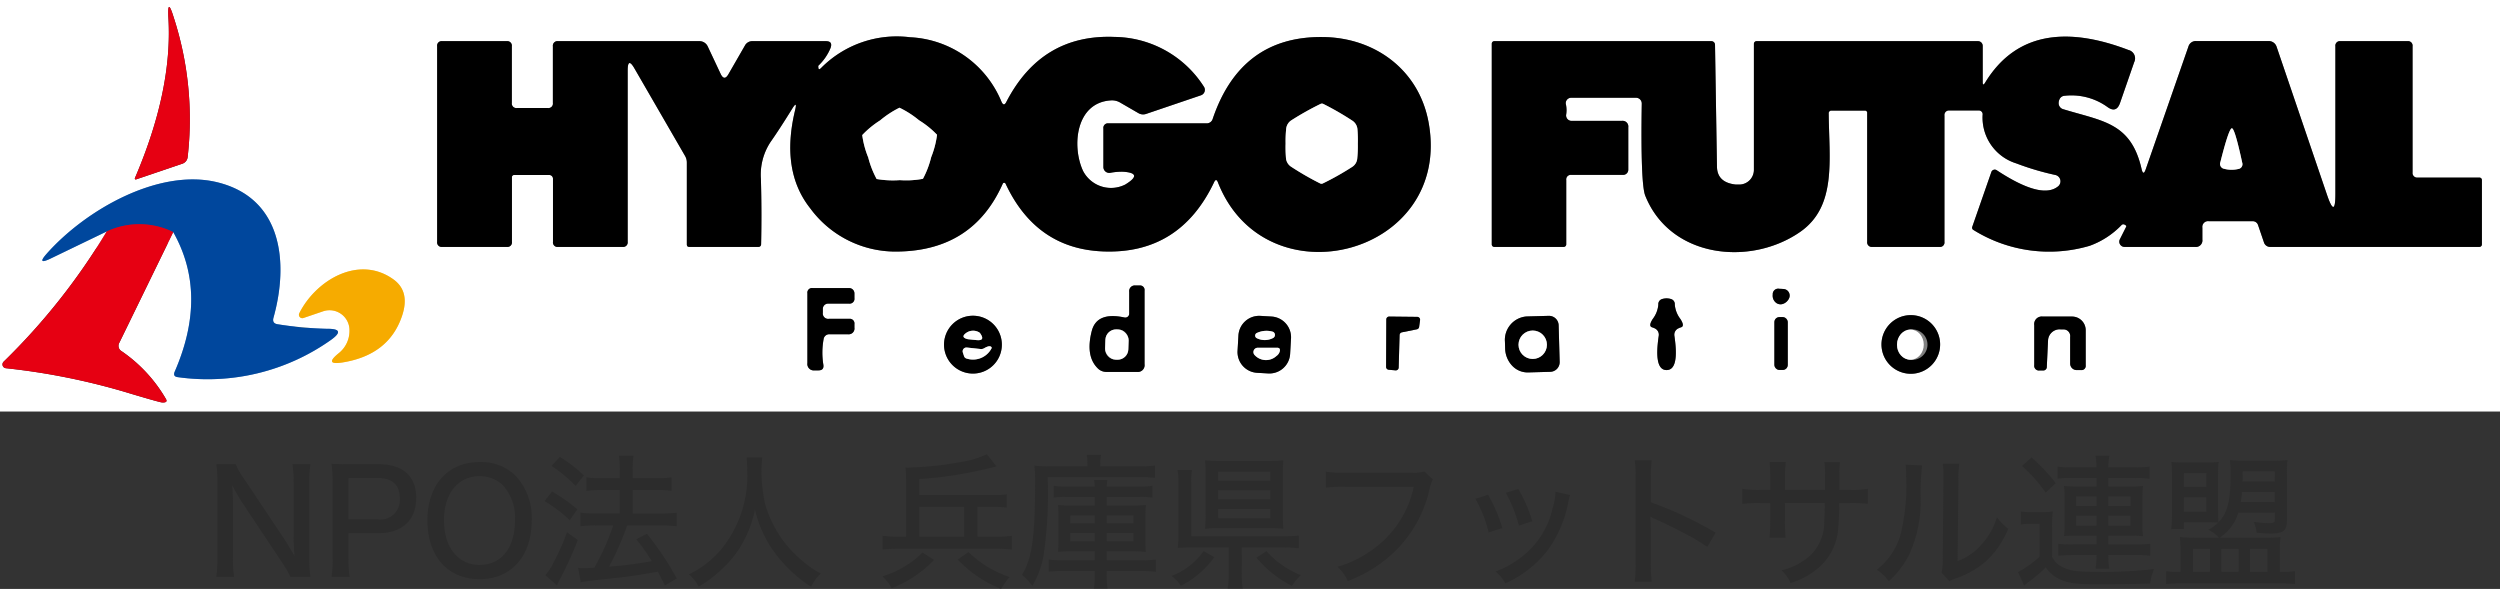
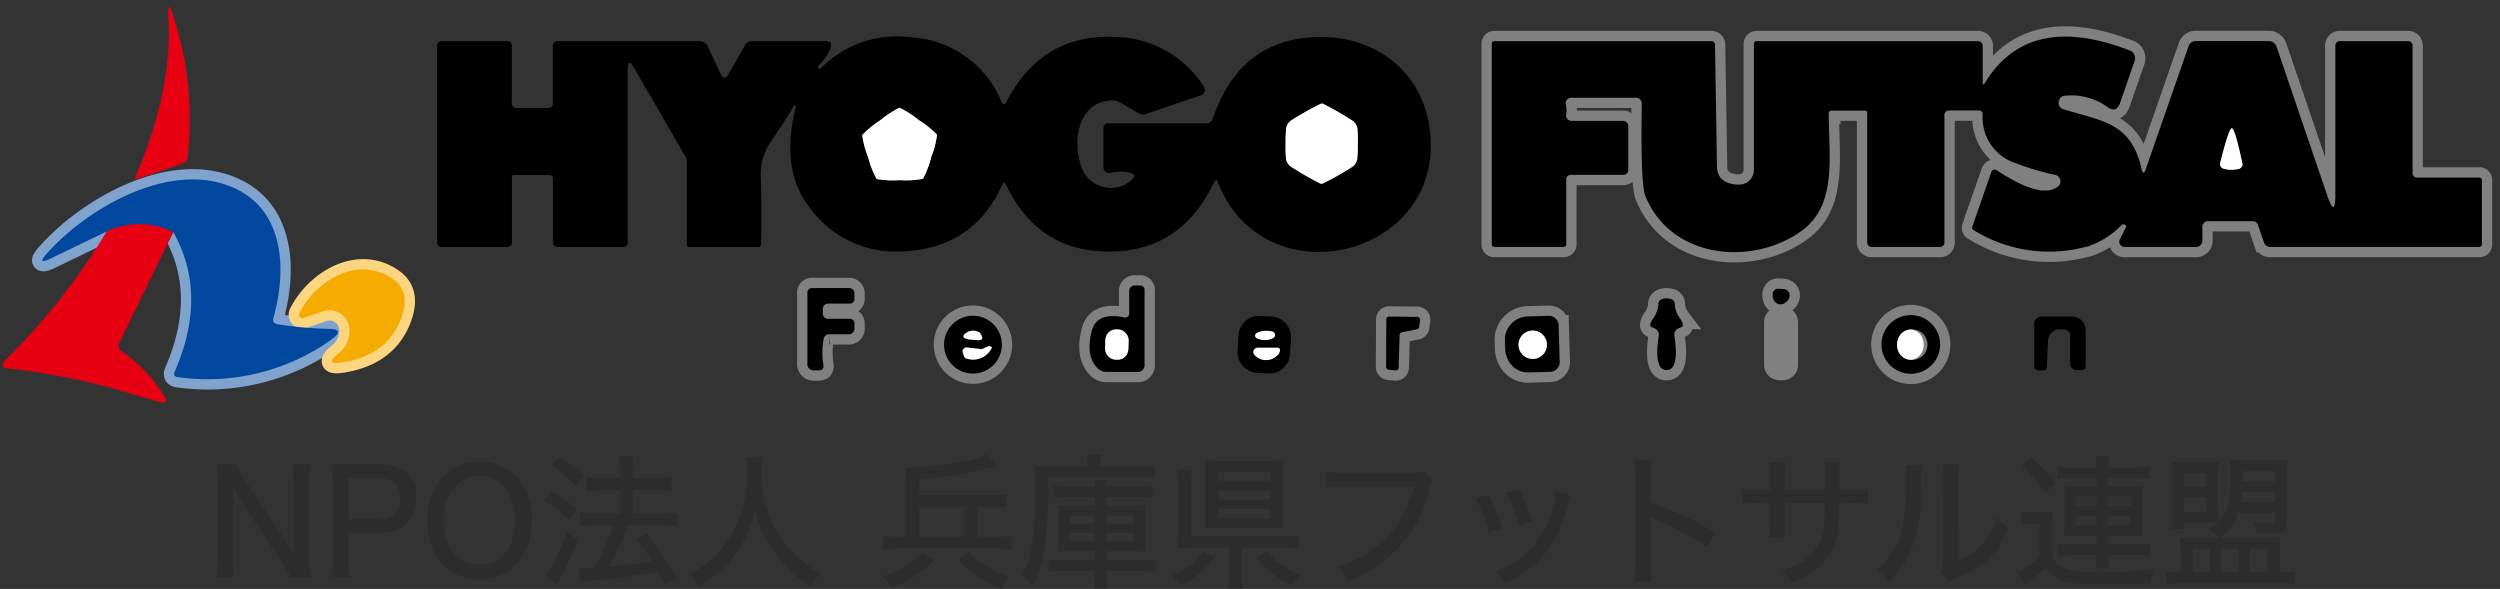
<svg xmlns="http://www.w3.org/2000/svg" width="243" height="57.246" viewBox="0 0 243 57.246">
  <rect x="0" y="0" width="243" height="57.246" fill="#333333" stroke="none" />
  <g id="グループ_35" data-name="グループ 35" transform="translate(713 205)">
    <path id="パス_566" data-name="パス 566" d="M3.71-9.478a7.322,7.322,0,0,1-.8-1.4H1.022A10.485,10.485,0,0,1,1.134-9.17v7.308A13.064,13.064,0,0,1,1.022.07H2.758a11.581,11.581,0,0,1-.112-1.932V-7.028c0-.5-.028-1.218-.084-1.82.308.6.658,1.19.868,1.526L7.406-1.344A12.213,12.213,0,0,1,8.232.07h1.946a9.713,9.713,0,0,1-.112-1.722v-7.42a10.668,10.668,0,0,1,.112-1.806H8.428A10.806,10.806,0,0,1,8.54-9.086v5.222c0,.518.028,1.162.084,1.9-.308-.546-.742-1.246-1.008-1.666ZM13.986.07a10.2,10.2,0,0,1-.112-1.736V-4.172H16.73c2.366,0,3.724-1.26,3.724-3.444,0-2.1-1.288-3.262-3.654-3.262H13.9c-.728,0-1.148-.014-1.68-.042A11.986,11.986,0,0,1,12.334-9.2v7.56A10.375,10.375,0,0,1,12.222.07Zm-.112-5.586V-9.534H16.73c1.4,0,2.128.672,2.128,1.96A1.887,1.887,0,0,1,16.73-5.516Zm12.74-5.572c-3.08,0-5.068,2.226-5.068,5.67,0,3.486,1.974,5.712,5.068,5.712s5.068-2.24,5.068-5.712a6,6,0,0,0-1.54-4.312A4.747,4.747,0,0,0,26.614-11.088Zm.014,10c-2.1,0-3.472-1.708-3.472-4.326s1.358-4.3,3.458-4.3a3.135,3.135,0,0,1,2.282.9,4.683,4.683,0,0,1,1.162,3.388C30.058-2.758,28.742-1.092,26.628-1.092Zm13.608-7.28V-6.09H37.884a10.4,10.4,0,0,1-1.47-.084v1.33a11.192,11.192,0,0,1,1.456-.084h1.736A22.5,22.5,0,0,1,37.758-.812c-.5.028-.84.042-1.106.042A2.975,2.975,0,0,1,36.19-.8L36.456.588C36.9.5,37.324.448,38.906.28c2.184-.224,3.108-.364,5.04-.714.238.462.35.672.686,1.344L45.78.224a28.774,28.774,0,0,0-2.9-4.34l-1.036.532a19.239,19.239,0,0,1,1.512,2.128A38.132,38.132,0,0,1,39.2-.924a28.5,28.5,0,0,0,1.764-4h3.43a9.8,9.8,0,0,1,1.386.084v-1.33a9.8,9.8,0,0,1-1.386.084H41.5V-8.372h2.422a8.859,8.859,0,0,1,1.358.084V-9.6A9.455,9.455,0,0,1,43.9-9.52H41.5v-.756a8.107,8.107,0,0,1,.084-1.442H40.152a7.3,7.3,0,0,1,.084,1.442v.756H38.444A9.577,9.577,0,0,1,37-9.6v1.316a11.047,11.047,0,0,1,1.428-.084ZM33.614-10.71a13.179,13.179,0,0,1,2.338,1.946l.8-1.022a13.73,13.73,0,0,0-2.338-1.806Zm-.686,3.416a13.029,13.029,0,0,1,2.45,1.862L36.12-6.5a16.586,16.586,0,0,0-2.464-1.722ZM35.112-4.27a20.67,20.67,0,0,1-1.274,2.884A5.17,5.17,0,0,1,33-.1L34.132.9c.182-.392.252-.518.294-.6a35.71,35.71,0,0,0,1.736-3.808ZM52.57-11.536a9.02,9.02,0,0,1,.056,1.176A11.272,11.272,0,0,1,50.2-2.73,9.466,9.466,0,0,1,46.956-.168a3.617,3.617,0,0,1,.952,1.19A11.767,11.767,0,0,0,50.246-.756a9.684,9.684,0,0,0,2.1-2.772,11.087,11.087,0,0,0,1.036-2.94A11.468,11.468,0,0,0,55.23-2.38a13.5,13.5,0,0,0,3.612,3.416A4.3,4.3,0,0,1,59.78-.252a9.231,9.231,0,0,1-1.386-.9A12.921,12.921,0,0,1,56.462-3.01,11.516,11.516,0,0,1,54.39-6.93a15,15,0,0,1-.378-3.248,10.728,10.728,0,0,1,.084-1.358Zm22.442,7.7v-2.9h1.47a11.988,11.988,0,0,1,1.372.07V-7.952a9.105,9.105,0,0,1-1.372.07H69.356V-9.436a38.49,38.49,0,0,0,6.776-1.05c.154-.042.266-.056.336-.084a3.837,3.837,0,0,0,.392-.1l-.938-1.176a9.324,9.324,0,0,1-2.464.742,32.4,32.4,0,0,1-5.446.56,10.582,10.582,0,0,1,.056,1.232v5.474h-.8a10.76,10.76,0,0,1-1.484-.084v1.344A11.2,11.2,0,0,1,67.27-2.66h9.6a11.344,11.344,0,0,1,1.484.084V-3.92a10.482,10.482,0,0,1-1.484.084Zm-1.288,0H69.356v-2.9h4.368ZM69.664-2.3A8.41,8.41,0,0,1,67.858-.9a9.353,9.353,0,0,1-2.086.924,4.42,4.42,0,0,1,.9,1.148,11.428,11.428,0,0,0,4.116-2.744Zm3.43.686a11.735,11.735,0,0,0,4.214,2.856A7.454,7.454,0,0,1,78.134.084a10.254,10.254,0,0,1-3.99-2.422ZM86.408-7.7v.84h-2.24a10.877,10.877,0,0,1-1.33-.056c.028.336.042.574.042,1.134v2.226c0,.588-.014.868-.042,1.2a11.063,11.063,0,0,1,1.316-.056h2.254v.868H83.3a8.993,8.993,0,0,1-1.372-.07V-.434A14.659,14.659,0,0,1,83.412-.5h3v.266a8.878,8.878,0,0,1-.084,1.428h1.33A9.165,9.165,0,0,1,87.57-.224V-.5H90.8a12.2,12.2,0,0,1,1.554.084V-1.61a9.619,9.619,0,0,1-1.5.07H87.57v-.868h2.492a11.063,11.063,0,0,1,1.316.056,11.4,11.4,0,0,1-.042-1.176v-2.24a11.325,11.325,0,0,1,.042-1.148,10.914,10.914,0,0,1-1.316.056H87.57V-7.7h3.206a7.462,7.462,0,0,1,1.246.07V-8.778a7.564,7.564,0,0,1-1.246.07H87.57a3.429,3.429,0,0,1,.07-.63h-1.3a3.429,3.429,0,0,1,.07.63H83.664a7.668,7.668,0,0,1-1.246-.07V-7.63a7.36,7.36,0,0,1,1.246-.07Zm0,1.806v.77h-2.38v-.77Zm1.162,0h2.6v.77h-2.6ZM86.408-4.186v.812h-2.38v-.812Zm1.162,0h2.6v.812h-2.6Zm-1.876-6.482h-3.5a13.943,13.943,0,0,1-1.652-.07c.042.406.07.826.07,1.148v.224c0,5.6-.28,7.588-1.274,9.254A4.618,4.618,0,0,1,80.332.952,8.536,8.536,0,0,0,81.438-2.03a40.613,40.613,0,0,0,.392-7.588h8.96a9.649,9.649,0,0,1,1.47.07v-1.2a11.519,11.519,0,0,1-1.54.084H86.954v-.266a3.462,3.462,0,0,1,.07-.854h-1.4a3.545,3.545,0,0,1,.07.84ZM100.7-2.786h4.074a8.746,8.746,0,0,1,1.47.084V-3.948a10.23,10.23,0,0,1-1.47.07H95.788v-5.11a8.394,8.394,0,0,1,.07-1.33h-1.4a7.119,7.119,0,0,1,.084,1.344v4.8a9.031,9.031,0,0,1-.07,1.428c.378-.028.84-.042,1.442-.042h3.514V-.308a8.38,8.38,0,0,1-.1,1.5h1.47a7.979,7.979,0,0,1-.1-1.5Zm3.99-7.182a10.4,10.4,0,0,1,.056-1.288,12.778,12.778,0,0,1-1.372.056H98.6a14.284,14.284,0,0,1-1.47-.056,10.839,10.839,0,0,1,.056,1.246v4.074a11.478,11.478,0,0,1-.056,1.33,13.175,13.175,0,0,1,1.4-.056h4.816a12.843,12.843,0,0,1,1.4.056,10.512,10.512,0,0,1-.056-1.3Zm-6.286-.182h5.068v.868H98.406Zm0,1.806h5.068v.882H98.406Zm0,1.82h5.068v.9H98.406ZM96.992-2.436A6.861,6.861,0,0,1,93.87-.014a3.472,3.472,0,0,1,.91.952,8.923,8.923,0,0,0,3.248-2.786Zm5.138.644A11.052,11.052,0,0,0,105.574.952a5.775,5.775,0,0,1,.868-1.05A8.633,8.633,0,0,1,103.1-2.436Zm16.324-8.386a3.538,3.538,0,0,1-1.26.126h-6.426a11.307,11.307,0,0,1-1.89-.1V-8.6a12.8,12.8,0,0,1,1.862-.084h6.678a10.04,10.04,0,0,1-4.312,6.314A10.548,10.548,0,0,1,110-.91,4.142,4.142,0,0,1,111.006.476a13.338,13.338,0,0,0,4.452-2.758,12.21,12.21,0,0,0,3.486-6.132,3.3,3.3,0,0,1,.336-.98Zm4.956,2.66A12.589,12.589,0,0,1,124.7-4.242l1.33-.434a15.7,15.7,0,0,0-1.386-3.234Zm2.954-.588a14.18,14.18,0,0,1,1.274,3.192l1.3-.42a14.162,14.162,0,0,0-1.358-3.136Zm4.83-.1a5.7,5.7,0,0,1-.28,1.6,8.214,8.214,0,0,1-3.206,4.886A9.2,9.2,0,0,1,125.37-.448,3.959,3.959,0,0,1,126.322.7a10.711,10.711,0,0,0,4.13-3.234A11.644,11.644,0,0,0,132.44-7.21a3.033,3.033,0,0,1,.182-.672Zm9.352,8.75a16.024,16.024,0,0,1-.084-1.792v-3.3c0-.14-.014-.574-.014-.7a4.742,4.742,0,0,1-.028-.546,1.717,1.717,0,0,0,.448.238c.756.322,2.282,1.078,3.346,1.652a16.772,16.772,0,0,1,1.736,1.064l.812-1.386a37.666,37.666,0,0,0-6.3-2.954V-9.548a13.184,13.184,0,0,1,.084-1.708h-1.652a8.972,8.972,0,0,1,.084,1.68v8.33a13.123,13.123,0,0,1-.084,1.792ZM153.5-8.386v-1.3a10.6,10.6,0,0,1,.084-1.4H152a12.809,12.809,0,0,1,.07,1.414v1.288H151.1a9.887,9.887,0,0,1-1.75-.1v1.456a14.8,14.8,0,0,1,1.722-.07h.994V-5.4c0,.658-.028,1.2-.07,1.652h1.568a16.192,16.192,0,0,1-.07-1.694V-7.1h3.878c-.014.91-.028,1.4-.056,1.778A4.452,4.452,0,0,1,155.834-1.9,6.459,6.459,0,0,1,153.16-.56a3.5,3.5,0,0,1,.882,1.232,7.352,7.352,0,0,0,2.632-1.414,5.512,5.512,0,0,0,2-3.934,23.44,23.44,0,0,0,.1-2.422h1.05a13.528,13.528,0,0,1,1.722.07V-8.484a9.348,9.348,0,0,1-1.75.1h-1.008v-1.75a7.44,7.44,0,0,1,.056-.938h-1.512a7.915,7.915,0,0,1,.056,1.428v1.26Zm11.732-2.45a10.882,10.882,0,0,1,.042,1.12,19.337,19.337,0,0,1-.6,5.894,6.739,6.739,0,0,1-2.254,3.206A3.892,3.892,0,0,1,163.59.5a9.063,9.063,0,0,0,1.946-2.52,12.37,12.37,0,0,0,1.148-5.628,27.4,27.4,0,0,1,.14-3.108Zm3.6-.1a7.942,7.942,0,0,1,.07,1.358v.336l-.07,7.63a5.072,5.072,0,0,1-.112,1.274l.756.826a4.006,4.006,0,0,1,.574-.252,8.743,8.743,0,0,0,3-1.694,8.838,8.838,0,0,0,2.156-3.15,4.933,4.933,0,0,1-1.106-1.12,6.742,6.742,0,0,1-1.5,2.66,5.751,5.751,0,0,1-2.324,1.61l.084-7.77a9.534,9.534,0,0,1,.084-1.694Zm14.952,1.4v.826h-2.03a8.871,8.871,0,0,1-1.134-.056,7.038,7.038,0,0,1,.056.966v2.926a6.985,6.985,0,0,1-.056.98c.364-.028.742-.042,1.148-.042h2.016v.854h-2.31a10.592,10.592,0,0,1-1.4-.056v1.148c.308-.028.882-.056,1.4-.056h2.31v.084a7.2,7.2,0,0,1-.1,1.232h1.33a8.863,8.863,0,0,1-.084-1.246v-.07h2.66a8.829,8.829,0,0,1,1.414.07V-3.15a8.419,8.419,0,0,1-1.4.07h-2.674v-.854h2.24a9.013,9.013,0,0,1,1.134.056,6.855,6.855,0,0,1-.056-.98V-7.742a7.227,7.227,0,0,1,.056-1.022,9.013,9.013,0,0,1-1.134.056h-2.24v-.826h2.6a8.615,8.615,0,0,1,1.414.07V-10.64a14.046,14.046,0,0,1-1.54.07h-2.478a6.846,6.846,0,0,1,.1-1.134H183.68a6.328,6.328,0,0,1,.1,1.134h-2.24a10.969,10.969,0,0,1-1.54-.07v1.176a6.249,6.249,0,0,1,1.218-.07Zm0,1.792v.924H181.8v-.924Zm1.148,0h2.156v.924h-2.156ZM183.778-5.88v.966H181.8V-5.88Zm1.148,0h2.156v.966h-2.156ZM176.54-10.7a14.074,14.074,0,0,1,2.3,2.59l.98-.924a17.9,17.9,0,0,0-2.352-2.506Zm-.112,5.684a5.379,5.379,0,0,1,.98-.07h.84V-1.9a9.04,9.04,0,0,1-2.1,1.5l.6,1.316a7.027,7.027,0,0,1,.574-.448A14.171,14.171,0,0,0,178.85-.854a3.22,3.22,0,0,0,1.2,1.078c.9.462,1.694.574,4.074.574,1.652,0,3.71-.042,4.872-.084a5.351,5.351,0,0,1,.378-1.4,43.458,43.458,0,0,1-5.838.266c-1.848,0-2.674-.154-3.4-.658a2.055,2.055,0,0,1-.672-.8v-2.9a10.526,10.526,0,0,1,.07-1.512,6.366,6.366,0,0,1-1.064.07h-.924a6.261,6.261,0,0,1-1.12-.07Zm16.8,1.274c-.5,0-.854-.014-1.344-.056.042.56.07.994.07,1.316V-.42h-.406a7.193,7.193,0,0,1-.994-.056V.77c.42-.042.952-.07,1.6-.07h9.408a14.431,14.431,0,0,1,1.512.07V-.476a7.187,7.187,0,0,1-1.036.056H201.6V-2.576c0-.448.014-.616.042-.98l.028-.238a12.937,12.937,0,0,1-1.3.056h-4.606a4.525,4.525,0,0,0,1.806-2.436h3.542V-5.5c0,.28-.112.35-.518.35a10.2,10.2,0,0,1-1.54-.126,3.366,3.366,0,0,1,.294,1.064c.77.056,1.036.07,1.4.07,1.176,0,1.54-.294,1.54-1.246V-9.926a11.1,11.1,0,0,1,.056-1.358,9.283,9.283,0,0,1-1.3.056h-3.052a9.389,9.389,0,0,1-1.246-.056,10.166,10.166,0,0,1,.07,1.162c0,2.814-.266,3.934-1.19,4.9-.014-.406-.028-.714-.028-1.33V-9.926a9.021,9.021,0,0,1,.056-1.176,10.233,10.233,0,0,1-1.246.056H192.29a10.278,10.278,0,0,1-1.232-.056,10.03,10.03,0,0,1,.056,1.218v3.808a10.914,10.914,0,0,1-.07,1.5h1.232v-.658h2.114c.476,0,.5,0,1.218.028a3.99,3.99,0,0,1-.952.7,3.824,3.824,0,0,1,1.036.77Zm7.882-4.438v.98h-3.3c.056-.336.084-.616.112-.98Zm0-1.022h-3.136c.014-.322.014-.49.014-.98h3.122Zm-8.834-.812h2.184v1.33h-2.184Zm0,2.352h2.17v1.4h-2.17Zm.882,5.012h1.652V-.42h-1.652Zm2.758,0h1.68V-.42h-1.68Zm2.786,0H200.4V-.42H198.7Z" transform="translate(-693 -149)" fill="#2c2c2c" />
    <g id="HFF250x40" transform="translate(-717 -205)">
      <g id="グループ_32" data-name="グループ 32">
-         <path id="パス_510" data-name="パス 510" d="M81.28,10.73q-1.41,5.87,1.47,9.51a10.284,10.284,0,0,0,8.52,4.21q7.32-.1,10.2-6.6a.15.15,0,0,1,.27,0q2.97,6.35,9.51,6.59,7.43.28,10.76-6.73.2-.42.37.01c4.64,11.82,22.89,7.08,20.47-5.87-.95-5.07-5.22-8.22-10.33-8.25q-7.92-.06-10.64,7.94a.607.607,0,0,1-.63.45h-9.5a.442.442,0,0,0-.5.5v3.75a.57.57,0,0,0,.66.56,6.024,6.024,0,0,1,1.23-.11q2.07.13.23,1.25a3.063,3.063,0,0,1-4.1-1.33c-1.11-2.4-.71-6.62,2.68-6.85a1.561,1.561,0,0,1,.93.21L114.66,11a.89.89,0,0,0,.75.07l5.33-1.81a.566.566,0,0,0,.344-.35.544.544,0,0,0-.064-.48,10.441,10.441,0,0,0-8.68-4.84q-7.1-.29-10.52,6.31-.25.5-.48-.02a10.128,10.128,0,0,0-8.89-6.26,10.352,10.352,0,0,0-8.66,3.01q-.21.2-.24-.01t0-.24a4.977,4.977,0,0,0,1.18-1.72Q84.97,4,84.27,4H77.15a.81.81,0,0,0-.75.44L74.8,7.22q-.4.69-.75-.03L72.79,4.51a.885.885,0,0,0-.8-.51H58.25a.451.451,0,0,0-.51.51v5.5a.433.433,0,0,1-.49.49h-3a.442.442,0,0,1-.5-.5V4.51a.446.446,0,0,0-.5-.51H46.99a.442.442,0,0,0-.5.5v19a.442.442,0,0,0,.5.5h6.27a.442.442,0,0,0,.5-.5V17.25a.212.212,0,0,1,.24-.24h3.39a.36.36,0,0,1,.36.36v6.14a.438.438,0,0,0,.5.49h6.26a.442.442,0,0,0,.5-.5V6.85q0-1.35.67-.18l4.91,8.49a1.26,1.26,0,0,1,.17.63v7.96q0,.25.24.25h6.73a.25.25,0,0,0,.25-.25q.07-3.16-.02-6.36a5.77,5.77,0,0,1,.93-3.58q.87-1.24,2.09-3.21.55-.9.3.13" fill="none" stroke="gray" stroke-width="2" />
        <path id="パス_511" data-name="パス 511" d="M196.72,7.98V4.46a.46.46,0,0,0-.46-.46H174.74a.26.26,0,0,0-.26.26V16.51a1.43,1.43,0,0,1-1.39,1.43h-.36q-1.81-.19-1.84-1.73L170.7,4.35a.355.355,0,0,0-.36-.35H149.25a.25.25,0,0,0-.25.25V23.76a.245.245,0,0,0,.25.24h6.74a.25.25,0,0,0,.25-.25V17.5a.442.442,0,0,1,.5-.5h5.02a.505.505,0,0,0,.51-.5V12.37a.552.552,0,0,0-.63-.62h-4.88a.53.53,0,0,1-.53-.6,2.656,2.656,0,0,0-.02-.99.514.514,0,0,1,.089-.453.536.536,0,0,1,.42-.207h6.3a.56.56,0,0,1,.56.57q-.12,7.8.34,8.95c2.44,6.09,10.26,6.89,15.1,3.49,3.52-2.49,2.77-6.98,2.73-11.46a.261.261,0,0,1,.29-.3h3.21a.212.212,0,0,1,.24.24v12.5A.451.451,0,0,0,186,24h6.51a.433.433,0,0,0,.49-.49V11.24a.442.442,0,0,1,.5-.5h2.79a.371.371,0,0,1,.42.43,4.656,4.656,0,0,0,3.27,4.71,26.347,26.347,0,0,0,3.81,1.13.63.63,0,0,1,.26,1.1q-1.6,1.32-5.98-1.57a.334.334,0,0,0-.295-.034.356.356,0,0,0-.215.214l-1.85,5.31a.254.254,0,0,0,.12.33,13.91,13.91,0,0,0,11.29,1.53,8.126,8.126,0,0,0,3.09-2.01.257.257,0,0,1,.15-.08.373.373,0,0,1,.24.09.119.119,0,0,1,.05.18l-.6,1.19a.51.51,0,0,0,.46.74h6.84a.636.636,0,0,0,.72-.72V22.13a.557.557,0,0,1,.63-.63h4.27a.54.54,0,0,1,.51.37l.57,1.67a.631.631,0,0,0,.65.46H245a.245.245,0,0,0,.24-.25V17.5a.24.24,0,0,0-.24-.24h-5.99a.451.451,0,0,1-.51-.51V4.5A.442.442,0,0,0,238,4h-6.5a.442.442,0,0,0-.5.5V18.85q0,2.46-.8.13L225.28,4.53a.8.8,0,0,0-.75-.54h-7.05a.748.748,0,0,0-.77.55l-4.14,11.9q-.24.71-.41-.02c-1.03-4.51-3.77-4.63-7.6-5.8a.611.611,0,0,1-.46-.58.893.893,0,0,1,.11-.44.57.57,0,0,1,.46-.29,5.985,5.985,0,0,1,4.16,1.08q.88.65,1.24-.39l1.37-3.95a.837.837,0,0,0-.55-1.19c-5.52-2.11-10.76-2.05-13.94,3.18q-.23.37-.23-.06" fill="none" stroke="gray" stroke-width="2" />
        <path id="パス_513" data-name="パス 513" d="M20.84,22.56q3.42,6.04.14,13.57-.2.47.31.53a20.733,20.733,0,0,0,14.85-3.6q1.59-1.12-.36-1.1A36.151,36.151,0,0,1,31,31.52q-.57-.08-.42-.63c1.5-5.36.87-11.67-5.53-13.19-5.63-1.33-12.7,2.67-16.51,6.96q-1,1.13.36.48l5.47-2.64" fill="none" stroke="#80a3ce" stroke-width="2" />
        <path id="パス_514" data-name="パス 514" d="M20.84,22.56a7.476,7.476,0,0,0-6.47-.06" fill="none" stroke="#732458" stroke-width="2" />
        <path id="パス_515" data-name="パス 515" d="M37.97,32.12a2.766,2.766,0,0,1-1.07,2.23q-1.43,1.17.39.88,4.48-.72,5.77-4.47.83-2.4-.8-3.59c-3.36-2.44-7.55.05-9.17,3.28a.33.33,0,0,0,.4.46l1.91-.65a1.94,1.94,0,0,1,2.57,1.86" fill="none" stroke="#fbd580" stroke-width="2" />
        <path id="パス_516" data-name="パス 516" d="M113.3,30.86q-2.69-.58-3.18,1.31-.62,2.41.55,3.6a1.177,1.177,0,0,0,.89.38h2.95a.659.659,0,0,0,.74-.75V28.25a.438.438,0,0,0-.49-.5h-.38a.548.548,0,0,0-.62.62v2.12a.38.38,0,0,1-.46.37" fill="none" stroke="gray" stroke-width="2" />
        <path id="パス_517" data-name="パス 517" d="M84.65,32.49h1.77a.561.561,0,0,0,.63-.64V31.5a.451.451,0,0,0-.51-.51H84.57a.521.521,0,0,1-.59-.59v-.38a.51.51,0,0,1,.51-.51h2.03a.468.468,0,0,0,.53-.53v-.46a.515.515,0,0,0-.51-.52H82.98a.446.446,0,0,0-.5.51v6.78a.623.623,0,0,0,.7.71h.38q.55,0,.47-.55a7.241,7.241,0,0,1,.02-2.46.556.556,0,0,1,.6-.5" fill="none" stroke="gray" stroke-width="2" />
        <path id="パス_518" data-name="パス 518" d="M176.31,28.64a.864.864,0,0,0,.38.83.712.712,0,0,0,.64.06,1.029,1.029,0,0,0,.54-.48.64.64,0,0,0-.51-.96q-.15-.01-.4-.02a.535.535,0,0,0-.65.57" fill="none" stroke="gray" stroke-width="2" />
        <path id="パス_519" data-name="パス 519" d="M165.99,35.97q1.26,0,.76-3.33a.68.68,0,0,1,.38-.72,1.629,1.629,0,0,1,.25-.1q.41-.11-.05-.82a2.654,2.654,0,0,1-.54-1.39.515.515,0,0,0-.39-.55,1.431,1.431,0,0,0-.82,0,.515.515,0,0,0-.39.55,2.654,2.654,0,0,1-.54,1.39q-.46.71-.05.82a1.63,1.63,0,0,1,.25.1.68.68,0,0,1,.38.72q-.49,3.33.76,3.33" fill="none" stroke="gray" stroke-width="2" />
        <path id="パス_520" data-name="パス 520" d="M101.38,33.5a2.81,2.81,0,1,0-2.81,2.81,2.81,2.81,0,0,0,2.81-2.81" fill="none" stroke="gray" stroke-width="2" />
-         <path id="パス_521" data-name="パス 521" d="M129.489,32.9a2.02,2.02,0,0,0-1.9-2.133L126.51,30.7a2.02,2.02,0,0,0-2.133,1.9l-.086,1.5a2.02,2.02,0,0,0,1.9,2.133l1.078.062a2.02,2.02,0,0,0,2.133-1.9l.086-1.5" fill="none" stroke="gray" stroke-width="2" />
        <path id="パス_522" data-name="パス 522" d="M140.04,32.56a.28.28,0,0,1,.23-.26l1.44-.29a.28.28,0,0,0,.23-.24l.09-.65a.28.28,0,0,0-.28-.32l-2.72-.03a.28.28,0,0,0-.28.28l-.02,4.61a.28.28,0,0,0,.26.28l.66.06a.28.28,0,0,0,.3-.27l.09-3.17" fill="none" stroke="gray" stroke-width="2" />
        <path id="パス_523" data-name="パス 523" d="M155.6,35.18l-.1-3.56a.94.94,0,0,0-.97-.92l-2.16.06a2.284,2.284,0,0,0-2.09,2.45l.02.66a2.525,2.525,0,0,0,.681,1.674,2.06,2.06,0,0,0,1.549.656l2.16-.06a.94.94,0,0,0,.91-.96" fill="none" stroke="gray" stroke-width="2" />
        <path id="パス_524" data-name="パス 524" d="M177.77,31.31a.49.49,0,0,0-.49-.49h-.32a.49.49,0,0,0-.49.49v4.16a.49.49,0,0,0,.49.49h.32a.49.49,0,0,0,.49-.49V31.31" fill="none" stroke="gray" stroke-width="2" />
        <path id="パス_525" data-name="パス 525" d="M192.58,33.48a2.85,2.85,0,1,0-2.85,2.85,2.85,2.85,0,0,0,2.85-2.85" fill="none" stroke="gray" stroke-width="2" />
-         <path id="パス_526" data-name="パス 526" d="M205.22,32.76v2.58a.63.63,0,0,0,.63.63h.42a.407.407,0,0,0,.46-.46V32.09a1.325,1.325,0,0,0-1.33-1.32h-2.84a.738.738,0,0,0-.83.84v3.88a.455.455,0,0,0,.51.52h.32a.347.347,0,0,0,.39-.37l.12-2.56a1.135,1.135,0,0,1,1.15-1.07q.09.01.3.01a.648.648,0,0,1,.7.74" fill="none" stroke="gray" stroke-width="2" />
        <path id="パス_527" data-name="パス 527" d="M128.96,13.95a12.981,12.981,0,0,0,.04,1.46,1.11,1.11,0,0,0,.49.79,28.1,28.1,0,0,0,2.81,1.62.3.3,0,0,0,.3,0,27.429,27.429,0,0,0,2.82-1.59,1.07,1.07,0,0,0,.5-.78,11.777,11.777,0,0,0,.06-1.47,12.981,12.981,0,0,0-.04-1.46,1.11,1.11,0,0,0-.49-.79,28.1,28.1,0,0,0-2.81-1.62.3.3,0,0,0-.3,0,28.583,28.583,0,0,0-2.83,1.59,1.11,1.11,0,0,0-.49.79,11.658,11.658,0,0,0-.06,1.46" fill="none" stroke="gray" stroke-width="2" />
        <path id="パス_528" data-name="パス 528" d="M89.55,11.7a8.985,8.985,0,0,0-1.74,1.43,8.734,8.734,0,0,0,.58,2.17,9.136,9.136,0,0,0,.82,2.1,9.387,9.387,0,0,0,2.25.11,8.748,8.748,0,0,0,2.25-.13,8.965,8.965,0,0,0,.8-2.1,8.86,8.86,0,0,0,.57-2.18,8.818,8.818,0,0,0-1.75-1.41,9.276,9.276,0,0,0-1.9-1.22,9.477,9.477,0,0,0-1.88,1.23" fill="none" stroke="gray" stroke-width="2" />
        <path id="パス_529" data-name="パス 529" d="M220.87,16.5a2.4,2.4,0,0,0,.67-.07.472.472,0,0,0,.4-.63q-.72-3.33-1-3.33t-1.12,3.29a.483.483,0,0,0,.38.65,2.394,2.394,0,0,0,.67.09" fill="none" stroke="gray" stroke-width="2" />
        <path id="パス_530" data-name="パス 530" d="M113.7,33.1a1.04,1.04,0,0,0-1-1.074l-.18-.006a1.04,1.04,0,0,0-1.074,1.005l-.029.86a1.04,1.04,0,0,0,1,1.074l.18.006a1.04,1.04,0,0,0,1.074-1.005l.029-.86" fill="none" stroke="gray" stroke-width="2" />
        <path id="パス_531" data-name="パス 531" d="M98.96,33.06q.84.07.3-.68a.445.445,0,0,0-.17-.12,1.158,1.158,0,0,0-1.19.11q-.57.42.17.6l.47.05.42.04" fill="none" stroke="gray" stroke-width="2" />
        <path id="パス_532" data-name="パス 532" d="M99.27,33.92l-1.29-.14a.37.37,0,0,0-.39.49l.12.36a.36.36,0,0,0,.27.23,2.032,2.032,0,0,0,2.37-.95q.1-.17-.08-.24t-.63.19a.583.583,0,0,1-.37.06" fill="none" stroke="gray" stroke-width="2" />
        <path id="パス_533" data-name="パス 533" d="M126.2,32.35a.28.28,0,0,0-.04.52,1.736,1.736,0,0,0,1.57-.01.34.34,0,0,0,.01-.61,2.186,2.186,0,0,0-1.54.1" fill="none" stroke="gray" stroke-width="2" />
        <path id="パス_534" data-name="パス 534" d="M128.13,33.8h-1.88a.42.42,0,0,0-.28.73,1.492,1.492,0,0,0,2.1.07.8.8,0,0,0,.33-.48q.06-.32-.27-.32" fill="none" stroke="gray" stroke-width="2" />
        <path id="パス_535" data-name="パス 535" d="M154.36,33.51a1.38,1.38,0,1,0-1.38,1.38,1.38,1.38,0,0,0,1.38-1.38" fill="none" stroke="gray" stroke-width="2" />
        <path id="パス_536" data-name="パス 536" d="M189.69,34.97a1.481,1.481,0,1,0-1.3-1.47,1.393,1.393,0,0,0,1.3,1.47" fill="none" stroke="gray" stroke-width="2" />
      </g>
-       <path id="パス_537" data-name="パス 537" d="M247,0V40H4V0ZM21.7,15.92a.76.76,0,0,0,.54-.67A31.98,31.98,0,0,0,20.88,1.68q-.63-2.05-.51.1.41,6.99-3.26,15.54a.09.09,0,0,0,.11.12Zm59.58-5.19q-1.41,5.87,1.47,9.51a10.284,10.284,0,0,0,8.52,4.21q7.32-.1,10.2-6.6a.15.15,0,0,1,.27,0q2.97,6.35,9.51,6.59,7.43.28,10.76-6.73.2-.42.37.01c4.64,11.82,22.89,7.08,20.47-5.87-.95-5.07-5.22-8.22-10.33-8.25q-7.92-.06-10.64,7.94a.607.607,0,0,1-.63.45h-9.5a.442.442,0,0,0-.5.5v3.75a.57.57,0,0,0,.66.56,6.024,6.024,0,0,1,1.23-.11q2.07.13.23,1.25a3.063,3.063,0,0,1-4.1-1.33c-1.11-2.4-.71-6.62,2.68-6.85a1.561,1.561,0,0,1,.93.21L114.66,11a.89.89,0,0,0,.75.07l5.33-1.81a.566.566,0,0,0,.344-.35.544.544,0,0,0-.064-.48,10.441,10.441,0,0,0-8.68-4.84q-7.1-.29-10.52,6.31-.25.5-.48-.02a10.128,10.128,0,0,0-8.89-6.26,10.352,10.352,0,0,0-8.66,3.01q-.21.2-.24-.01t0-.24a4.977,4.977,0,0,0,1.18-1.72Q84.97,4,84.27,4H77.15a.81.81,0,0,0-.75.44L74.8,7.22q-.4.69-.75-.03L72.79,4.51a.885.885,0,0,0-.8-.51H58.25a.451.451,0,0,0-.51.51v5.5a.433.433,0,0,1-.49.49h-3a.442.442,0,0,1-.5-.5V4.51a.446.446,0,0,0-.5-.51H46.99a.442.442,0,0,0-.5.5v19a.442.442,0,0,0,.5.5h6.27a.442.442,0,0,0,.5-.5V17.25a.212.212,0,0,1,.24-.24h3.39a.36.36,0,0,1,.36.36v6.14a.438.438,0,0,0,.5.49h6.26a.442.442,0,0,0,.5-.5V6.85q0-1.35.67-.18l4.91,8.49a1.26,1.26,0,0,1,.17.63v7.96q0,.25.24.25h6.73a.25.25,0,0,0,.25-.25q.07-3.16-.02-6.36a5.77,5.77,0,0,1,.93-3.58q.87-1.24,2.09-3.21Q81.53,9.7,81.28,10.73ZM196.72,7.98V4.46a.46.46,0,0,0-.46-.46H174.74a.26.26,0,0,0-.26.26V16.51a1.43,1.43,0,0,1-1.39,1.43h-.36q-1.81-.19-1.84-1.73L170.7,4.35a.355.355,0,0,0-.36-.35H149.25a.25.25,0,0,0-.25.25V23.76a.245.245,0,0,0,.25.24h6.74a.25.25,0,0,0,.25-.25V17.5a.442.442,0,0,1,.5-.5h5.02a.505.505,0,0,0,.51-.5V12.37a.552.552,0,0,0-.63-.62h-4.88a.53.53,0,0,1-.53-.6,2.656,2.656,0,0,0-.02-.99.514.514,0,0,1,.089-.453.536.536,0,0,1,.42-.207h6.3a.56.56,0,0,1,.56.57q-.12,7.8.34,8.95c2.44,6.09,10.26,6.89,15.1,3.49,3.52-2.49,2.77-6.98,2.73-11.46a.261.261,0,0,1,.29-.3h3.21a.212.212,0,0,1,.24.24v12.5A.451.451,0,0,0,186,24h6.51a.433.433,0,0,0,.49-.49V11.24a.442.442,0,0,1,.5-.5h2.79a.371.371,0,0,1,.42.43,4.656,4.656,0,0,0,3.27,4.71,26.347,26.347,0,0,0,3.81,1.13.63.63,0,0,1,.26,1.1q-1.6,1.32-5.98-1.57a.334.334,0,0,0-.295-.034.356.356,0,0,0-.215.214l-1.85,5.31a.254.254,0,0,0,.12.33,13.91,13.91,0,0,0,11.29,1.53,8.126,8.126,0,0,0,3.09-2.01.257.257,0,0,1,.15-.08.373.373,0,0,1,.24.09.119.119,0,0,1,.05.18l-.6,1.19a.51.51,0,0,0,.46.74h6.84a.636.636,0,0,0,.72-.72V22.13a.557.557,0,0,1,.63-.63h4.27a.54.54,0,0,1,.51.37l.57,1.67a.631.631,0,0,0,.65.46H245a.245.245,0,0,0,.24-.25V17.5a.24.24,0,0,0-.24-.24h-5.99a.451.451,0,0,1-.51-.51V4.5A.442.442,0,0,0,238,4h-6.5a.442.442,0,0,0-.5.5V18.85q0,2.46-.8.13L225.28,4.53a.8.8,0,0,0-.75-.54h-7.05a.748.748,0,0,0-.77.55l-4.14,11.9q-.24.71-.41-.02c-1.03-4.51-3.77-4.63-7.6-5.8a.611.611,0,0,1-.46-.58.893.893,0,0,1,.11-.44.57.57,0,0,1,.46-.29,5.985,5.985,0,0,1,4.16,1.08q.88.65,1.24-.39l1.37-3.95a.837.837,0,0,0-.55-1.19c-5.52-2.11-10.76-2.05-13.94,3.18Q196.72,8.41,196.72,7.98ZM14.37,22.5A62.578,62.578,0,0,1,4.35,35.16a.37.37,0,0,0,.22.63A65.186,65.186,0,0,1,16.82,38.3q2.72.81,2.94.82.59.03.36-.35a14.359,14.359,0,0,0-4.28-4.62.608.608,0,0,1-.23-.86l5.23-10.73q3.42,6.04.14,13.57-.2.47.31.53a20.733,20.733,0,0,0,14.85-3.6q1.59-1.12-.36-1.1A36.151,36.151,0,0,1,31,31.52q-.57-.08-.42-.63c1.5-5.36.87-11.67-5.53-13.19-5.63-1.33-12.7,2.67-16.51,6.96q-1,1.13.36.48Zm23.6,9.62a2.766,2.766,0,0,1-1.07,2.23q-1.43,1.17.39.88,4.48-.72,5.77-4.47.83-2.4-.8-3.59c-3.36-2.44-7.55.05-9.17,3.28a.33.33,0,0,0,.4.46l1.91-.65a1.94,1.94,0,0,1,2.57,1.86Zm75.33-1.26q-2.69-.58-3.18,1.31-.62,2.41.55,3.6a1.177,1.177,0,0,0,.89.38h2.95a.659.659,0,0,0,.74-.75V28.25a.438.438,0,0,0-.49-.5h-.38a.548.548,0,0,0-.62.62v2.12a.38.38,0,0,1-.46.37ZM84.65,32.49h1.77a.561.561,0,0,0,.63-.64V31.5a.451.451,0,0,0-.51-.51H84.57a.521.521,0,0,1-.59-.59v-.38a.51.51,0,0,1,.51-.51h2.03a.468.468,0,0,0,.53-.53v-.46a.515.515,0,0,0-.51-.52H82.98a.446.446,0,0,0-.5.51v6.78a.623.623,0,0,0,.7.71h.38q.55,0,.47-.55a7.241,7.241,0,0,1,.02-2.46A.556.556,0,0,1,84.65,32.49Zm91.66-3.85a.864.864,0,0,0,.38.83.712.712,0,0,0,.64.06,1.029,1.029,0,0,0,.54-.48.64.64,0,0,0-.51-.96q-.15-.01-.4-.02A.535.535,0,0,0,176.31,28.64Zm-10.32,7.33q1.26,0,.76-3.33a.68.68,0,0,1,.38-.72,1.629,1.629,0,0,1,.25-.1q.41-.11-.05-.82a2.654,2.654,0,0,1-.54-1.39.515.515,0,0,0-.39-.55,1.431,1.431,0,0,0-.82,0,.515.515,0,0,0-.39.55,2.654,2.654,0,0,1-.54,1.39q-.46.71-.05.82a1.63,1.63,0,0,1,.25.1.68.68,0,0,1,.38.72Q164.74,35.97,165.99,35.97ZM101.38,33.5a2.81,2.81,0,1,0-2.81,2.81,2.81,2.81,0,0,0,2.81-2.81Zm28.109-.6a2.02,2.02,0,0,0-1.9-2.133L126.51,30.7a2.02,2.02,0,0,0-2.133,1.9l-.086,1.5a2.02,2.02,0,0,0,1.9,2.133l1.078.062a2.02,2.02,0,0,0,2.133-1.9Zm10.551-.339a.28.28,0,0,1,.23-.26l1.44-.29a.28.28,0,0,0,.23-.24l.09-.65a.28.28,0,0,0-.28-.32l-2.72-.03a.28.28,0,0,0-.28.28l-.02,4.61a.28.28,0,0,0,.26.28l.66.06a.28.28,0,0,0,.3-.27Zm15.56,2.62-.1-3.56a.94.94,0,0,0-.97-.92l-2.16.06a2.284,2.284,0,0,0-2.09,2.45l.02.66a2.525,2.525,0,0,0,.681,1.674,2.06,2.06,0,0,0,1.549.656l2.16-.06A.94.94,0,0,0,155.6,35.18Zm22.17-3.87a.49.49,0,0,0-.49-.49h-.32a.49.49,0,0,0-.49.49v4.16a.49.49,0,0,0,.49.49h.32a.49.49,0,0,0,.49-.49Zm14.81,2.17a2.85,2.85,0,1,0-2.85,2.85A2.85,2.85,0,0,0,192.58,33.48Zm12.64-.72v2.58a.63.63,0,0,0,.63.63h.42a.407.407,0,0,0,.46-.46V32.09a1.325,1.325,0,0,0-1.33-1.32h-2.84a.738.738,0,0,0-.83.84v3.88a.455.455,0,0,0,.51.52h.32a.347.347,0,0,0,.39-.37l.12-2.56a1.135,1.135,0,0,1,1.15-1.07q.09.01.3.01A.648.648,0,0,1,205.22,32.76Z" fill="#fff" />
      <path id="パス_538" data-name="パス 538" d="M21.7,15.92l-4.48,1.52a.09.09,0,0,1-.11-.12q3.67-8.55,3.26-15.54-.12-2.15.51-.1a31.98,31.98,0,0,1,1.36,13.57A.76.76,0,0,1,21.7,15.92Z" fill="#e60012" />
      <path id="パス_539" data-name="パス 539" d="M80.98,10.6q-1.22,1.97-2.09,3.21a5.77,5.77,0,0,0-.93,3.58q.09,3.2.02,6.36a.25.25,0,0,1-.25.25H71q-.24,0-.24-.25V15.79a1.26,1.26,0,0,0-.17-.63L65.68,6.67q-.67-1.17-.67.18V23.5a.442.442,0,0,1-.5.5H58.25a.438.438,0,0,1-.5-.49V17.37a.36.36,0,0,0-.36-.36H54a.212.212,0,0,0-.24.24V23.5a.442.442,0,0,1-.5.5H46.99a.442.442,0,0,1-.5-.5V4.5a.442.442,0,0,1,.5-.5h6.26a.446.446,0,0,1,.5.51V10a.442.442,0,0,0,.5.5h3a.433.433,0,0,0,.49-.49V4.51A.451.451,0,0,1,58.25,4H71.99a.885.885,0,0,1,.8.51l1.26,2.68q.35.72.75.03l1.6-2.78A.81.81,0,0,1,77.15,4h7.12q.7,0,.46.66a4.977,4.977,0,0,1-1.18,1.72q-.03.03,0,.24t.24.01a10.352,10.352,0,0,1,8.66-3.01,10.128,10.128,0,0,1,8.89,6.26q.23.52.48.02,3.42-6.6,10.52-6.31a10.441,10.441,0,0,1,8.68,4.84.544.544,0,0,1,.064.48.566.566,0,0,1-.344.35l-5.33,1.81a.89.89,0,0,1-.75-.07l-1.78-1.03a1.561,1.561,0,0,0-.93-.21c-3.39.23-3.79,4.45-2.68,6.85a3.063,3.063,0,0,0,4.1,1.33q1.84-1.12-.23-1.25a6.024,6.024,0,0,0-1.23.11.57.57,0,0,1-.66-.56V12.49a.442.442,0,0,1,.5-.5h9.5a.607.607,0,0,0,.63-.45q2.72-8,10.64-7.94c5.11.03,9.38,3.18,10.33,8.25,2.42,12.95-15.83,17.69-20.47,5.87q-.17-.43-.37-.01-3.33,7.01-10.76,6.73-6.54-.24-9.51-6.59a.15.15,0,0,0-.27,0q-2.88,6.5-10.2,6.6a10.284,10.284,0,0,1-8.52-4.21q-2.88-3.64-1.47-9.51Q81.53,9.7,80.98,10.6Zm47.98,3.35a12.981,12.981,0,0,0,.04,1.46,1.11,1.11,0,0,0,.49.79,28.1,28.1,0,0,0,2.81,1.62.3.3,0,0,0,.3,0,27.429,27.429,0,0,0,2.82-1.59,1.07,1.07,0,0,0,.5-.78,11.777,11.777,0,0,0,.06-1.47,12.981,12.981,0,0,0-.04-1.46,1.11,1.11,0,0,0-.49-.79,28.1,28.1,0,0,0-2.81-1.62.3.3,0,0,0-.3,0,28.583,28.583,0,0,0-2.83,1.59,1.11,1.11,0,0,0-.49.79A11.658,11.658,0,0,0,128.96,13.95ZM89.55,11.7a8.985,8.985,0,0,0-1.74,1.43,8.734,8.734,0,0,0,.58,2.17,9.136,9.136,0,0,0,.82,2.1,9.387,9.387,0,0,0,2.25.11,8.748,8.748,0,0,0,2.25-.13,8.965,8.965,0,0,0,.8-2.1,8.86,8.86,0,0,0,.57-2.18,8.818,8.818,0,0,0-1.75-1.41,9.276,9.276,0,0,0-1.9-1.22A9.477,9.477,0,0,0,89.55,11.7Z" />
      <path id="パス_540" data-name="パス 540" d="M196.95,8.04c3.18-5.23,8.42-5.29,13.94-3.18a.837.837,0,0,1,.55,1.19L210.07,10q-.36,1.04-1.24.39a5.985,5.985,0,0,0-4.16-1.08.57.57,0,0,0-.46.29.893.893,0,0,0-.11.44.611.611,0,0,0,.46.58c3.83,1.17,6.57,1.29,7.6,5.8q.17.73.41.02l4.14-11.9a.748.748,0,0,1,.77-.55h7.05a.8.8,0,0,1,.75.54l4.92,14.45q.8,2.33.8-.13V4.5a.442.442,0,0,1,.5-.5H238a.442.442,0,0,1,.5.5V16.75a.451.451,0,0,0,.51.51H245a.24.24,0,0,1,.24.24v6.25A.245.245,0,0,1,245,24H224.7a.631.631,0,0,1-.65-.46l-.57-1.67a.54.54,0,0,0-.51-.37H218.7a.557.557,0,0,0-.63.63v1.15a.636.636,0,0,1-.72.72h-6.84a.51.51,0,0,1-.46-.74l.6-1.19a.119.119,0,0,0-.05-.18.373.373,0,0,0-.24-.09.257.257,0,0,0-.15.08,8.126,8.126,0,0,1-3.09,2.01,13.91,13.91,0,0,1-11.29-1.53.254.254,0,0,1-.12-.33l1.85-5.31a.356.356,0,0,1,.215-.214.334.334,0,0,1,.295.034q4.38,2.89,5.98,1.57a.63.63,0,0,0-.26-1.1,26.346,26.346,0,0,1-3.81-1.13,4.656,4.656,0,0,1-3.27-4.71.371.371,0,0,0-.42-.43H193.5a.442.442,0,0,0-.5.5V23.51a.433.433,0,0,1-.49.49H186a.451.451,0,0,1-.51-.51V10.99a.212.212,0,0,0-.24-.24h-3.21a.261.261,0,0,0-.29.3c.04,4.48.79,8.97-2.73,11.46-4.84,3.4-12.66,2.6-15.1-3.49q-.46-1.15-.34-8.95a.56.56,0,0,0-.56-.57h-6.3a.536.536,0,0,0-.421.207.514.514,0,0,0-.09.453,2.655,2.655,0,0,1,.02.99.53.53,0,0,0,.53.6h4.88a.552.552,0,0,1,.63.62V16.5a.505.505,0,0,1-.51.5h-5.02a.442.442,0,0,0-.5.5v6.25a.25.25,0,0,1-.25.25h-6.74a.245.245,0,0,1-.25-.24V4.25a.25.25,0,0,1,.25-.25h21.09a.355.355,0,0,1,.36.35l.19,11.86q.03,1.54,1.84,1.73h.36a1.43,1.43,0,0,0,1.39-1.43V4.26a.26.26,0,0,1,.26-.26h21.52a.46.46,0,0,1,.46.46V7.98Q196.72,8.41,196.95,8.04Zm23.92,8.46a2.4,2.4,0,0,0,.67-.07.472.472,0,0,0,.4-.63q-.72-3.33-1-3.33t-1.12,3.29a.483.483,0,0,0,.38.65A2.394,2.394,0,0,0,220.87,16.5Z" />
      <path id="パス_541" data-name="パス 541" d="M132.49,10.07a.3.3,0,0,1,.15.04,28.1,28.1,0,0,1,2.81,1.62,1.11,1.11,0,0,1,.49.79,12.981,12.981,0,0,1,.04,1.46,11.777,11.777,0,0,1-.06,1.47,1.07,1.07,0,0,1-.5.78,27.429,27.429,0,0,1-2.82,1.59.3.3,0,0,1-.3,0,28.1,28.1,0,0,1-2.81-1.62,1.11,1.11,0,0,1-.49-.79,12.981,12.981,0,0,1-.04-1.46,11.658,11.658,0,0,1,.06-1.46,1.11,1.11,0,0,1,.49-.79,28.583,28.583,0,0,1,2.83-1.59A.3.3,0,0,1,132.49,10.07Z" fill="#fff" />
      <path id="パス_542" data-name="パス 542" d="M91.43,10.47a9.276,9.276,0,0,1,1.9,1.22,8.818,8.818,0,0,1,1.75,1.41,8.86,8.86,0,0,1-.57,2.18,8.965,8.965,0,0,1-.8,2.1,8.748,8.748,0,0,1-2.25.13,9.387,9.387,0,0,1-2.25-.11,9.136,9.136,0,0,1-.82-2.1,8.734,8.734,0,0,1-.58-2.17,8.985,8.985,0,0,1,1.74-1.43A9.477,9.477,0,0,1,91.43,10.47Z" fill="#fff" />
      <path id="パス_543" data-name="パス 543" d="M220.94,12.47q.28,0,1,3.33a.472.472,0,0,1-.4.63,2.847,2.847,0,0,1-1.34-.02.483.483,0,0,1-.38-.65Q220.65,12.46,220.94,12.47Z" fill="#fff" />
      <path id="パス_544" data-name="パス 544" d="M20.84,22.56a7.476,7.476,0,0,0-6.47-.06L8.9,25.14q-1.36.65-.36-.48c3.81-4.29,10.88-8.29,16.51-6.96,6.4,1.52,7.03,7.83,5.53,13.19q-.15.55.42.63a36.151,36.151,0,0,0,4.78.44q1.95-.02.36,1.1a20.733,20.733,0,0,1-14.85,3.6q-.51-.06-.31-.53Q24.26,28.6,20.84,22.56Z" fill="#00479d" />
-       <path id="パス_545" data-name="パス 545" d="M20.84,22.56,15.61,33.29a.608.608,0,0,0,.23.86,14.359,14.359,0,0,1,4.28,4.62q.23.38-.36.35-.22-.01-2.94-.82A65.186,65.186,0,0,0,4.57,35.79a.37.37,0,0,1-.22-.63A62.578,62.578,0,0,0,14.37,22.5,7.476,7.476,0,0,1,20.84,22.56Z" fill="#e60012" />
+       <path id="パス_545" data-name="パス 545" d="M20.84,22.56,15.61,33.29a.608.608,0,0,0,.23.86,14.359,14.359,0,0,1,4.28,4.62q.23.38-.36.35-.22-.01-2.94-.82A65.186,65.186,0,0,0,4.57,35.79a.37.37,0,0,1-.22-.63A62.578,62.578,0,0,0,14.37,22.5,7.476,7.476,0,0,1,20.84,22.56" fill="#e60012" />
      <path id="パス_546" data-name="パス 546" d="M37.97,32.12a1.94,1.94,0,0,0-2.57-1.86l-1.91.65a.33.33,0,0,1-.4-.46c1.62-3.23,5.81-5.72,9.17-3.28q1.63,1.19.8,3.59-1.29,3.75-5.77,4.47-1.82.29-.39-.88A2.766,2.766,0,0,0,37.97,32.12Z" fill="#f6ab00" />
      <path id="パス_547" data-name="パス 547" d="M113.76,30.49V28.37a.548.548,0,0,1,.62-.62h.38a.438.438,0,0,1,.49.5V35.4a.659.659,0,0,1-.74.75h-2.95a1.177,1.177,0,0,1-.89-.38q-1.17-1.19-.55-3.6.49-1.89,3.18-1.31a.38.38,0,0,0,.46-.37ZM113.7,33.1a1.04,1.04,0,0,0-1-1.074l-.18-.006a1.04,1.04,0,0,0-1.074,1.005l-.029.86a1.04,1.04,0,0,0,1,1.074l.18.006a1.04,1.04,0,0,0,1.074-1.005Z" />
      <path id="パス_548" data-name="パス 548" d="M84.05,32.99a7.241,7.241,0,0,0-.02,2.46q.08.55-.47.55h-.38a.623.623,0,0,1-.7-.71V28.51a.446.446,0,0,1,.5-.51h3.56a.515.515,0,0,1,.51.52v.46a.468.468,0,0,1-.53.53H84.49a.51.51,0,0,0-.51.51v.38a.521.521,0,0,0,.59.59h1.97a.451.451,0,0,1,.51.51v.35a.561.561,0,0,1-.63.64H84.65A.556.556,0,0,0,84.05,32.99Z" />
      <path id="パス_549" data-name="パス 549" d="M176.96,28.07q.25.01.4.02a.64.64,0,0,1,.51.96,1.029,1.029,0,0,1-.54.48.712.712,0,0,1-.64-.06.864.864,0,0,1-.38-.83A.535.535,0,0,1,176.96,28.07Z" />
      <path id="パス_550" data-name="パス 550" d="M165.99,29a1.564,1.564,0,0,1,.41.06.515.515,0,0,1,.39.55,2.654,2.654,0,0,0,.54,1.39q.46.71.05.82a1.63,1.63,0,0,0-.25.1.68.68,0,0,0-.38.72q.5,3.33-.76,3.33t-.76-3.33a.68.68,0,0,0-.38-.72,1.63,1.63,0,0,0-.25-.1q-.41-.11.05-.82a2.654,2.654,0,0,0,.54-1.39.515.515,0,0,1,.39-.55A1.564,1.564,0,0,1,165.99,29Z" />
      <path id="パス_551" data-name="パス 551" d="M101.38,33.5a2.81,2.81,0,1,1-2.81-2.81A2.81,2.81,0,0,1,101.38,33.5Zm-2.42-.44q.84.07.3-.68a.445.445,0,0,0-.17-.12,1.158,1.158,0,0,0-1.19.11q-.57.42.17.6l.47.05Zm.31.86-1.29-.14a.37.37,0,0,0-.39.49l.12.36a.36.36,0,0,0,.27.23,2.032,2.032,0,0,0,2.37-.95q.1-.17-.08-.24t-.63.19a.583.583,0,0,1-.37.06Z" />
      <path id="パス_552" data-name="パス 552" d="M129.4,34.4a2.02,2.02,0,0,1-2.133,1.9l-1.078-.062a2.02,2.02,0,0,1-1.9-2.133l.086-1.5a2.02,2.02,0,0,1,2.133-1.9l1.078.062a2.02,2.02,0,0,1,1.9,2.133Zm-3.2-2.046a.28.28,0,0,0-.04.52,1.736,1.736,0,0,0,1.57-.01.34.34,0,0,0,.01-.61A2.186,2.186,0,0,0,126.2,32.35Zm1.93,1.45h-1.88a.42.42,0,0,0-.28.73,1.492,1.492,0,0,0,2.1.07.8.8,0,0,0,.33-.48Q128.46,33.8,128.13,33.8Z" />
      <path id="パス_553" data-name="パス 553" d="M140.04,32.56l-.09,3.17a.28.28,0,0,1-.3.27l-.66-.06a.28.28,0,0,1-.26-.28l.02-4.61a.28.28,0,0,1,.28-.28l2.72.03a.28.28,0,0,1,.28.32l-.09.65a.28.28,0,0,1-.23.24l-1.44.29a.28.28,0,0,0-.23.26Z" />
      <path id="パス_554" data-name="パス 554" d="M155.6,35.18a.94.94,0,0,1-.91.96l-2.16.06a2.06,2.06,0,0,1-1.549-.656,2.525,2.525,0,0,1-.681-1.674l-.02-.66a2.284,2.284,0,0,1,2.09-2.45l2.16-.06a.94.94,0,0,1,.97.92Zm-1.24-1.67a1.38,1.38,0,1,0-1.38,1.38A1.38,1.38,0,0,0,154.36,33.51Z" />
-       <rect id="長方形_558" data-name="長方形 558" width="1.3" height="5.14" rx="0.49" transform="translate(176.47 30.82)" />
      <path id="パス_555" data-name="パス 555" d="M192.58,33.48a2.85,2.85,0,1,1-2.85-2.85A2.85,2.85,0,0,1,192.58,33.48Zm-2.89,1.49a1.481,1.481,0,1,0-1.3-1.47A1.393,1.393,0,0,0,189.69,34.97Z" />
      <path id="パス_556" data-name="パス 556" d="M205.22,32.76a.648.648,0,0,0-.7-.74q-.21,0-.3-.01a1.135,1.135,0,0,0-1.15,1.07l-.12,2.56a.347.347,0,0,1-.39.37h-.32a.455.455,0,0,1-.51-.52V31.61a.738.738,0,0,1,.83-.84h2.84a1.325,1.325,0,0,1,1.33,1.32v3.42a.407.407,0,0,1-.46.46h-.42a.63.63,0,0,1-.63-.63Z" />
      <rect id="長方形_559" data-name="長方形 559" width="2.26" height="2.94" rx="1.04" transform="translate(111.479 31.983) rotate(1.9)" fill="#fff" />
      <path id="パス_557" data-name="パス 557" d="M126.2,32.35a2.186,2.186,0,0,1,1.54-.1.34.34,0,0,1-.01.61,1.736,1.736,0,0,1-1.57.01.28.28,0,0,1,.04-.52Z" fill="#fff" />
      <circle id="楕円形_24" data-name="楕円形 24" cx="1.38" cy="1.38" r="1.38" transform="translate(151.6 32.13)" fill="#fff" />
      <ellipse id="楕円形_25" data-name="楕円形 25" cx="1.47" cy="1.3" rx="1.47" ry="1.3" transform="translate(190.99 32.03) rotate(90)" fill="#fff" />
      <path id="パス_558" data-name="パス 558" d="M98.54,33.02l-.47-.05q-.74-.18-.17-.6a1.158,1.158,0,0,1,1.19-.11.445.445,0,0,1,.17.12q.54.75-.3.68Z" fill="#fff" />
      <path id="パス_559" data-name="パス 559" d="M99.64,33.86q.44-.26.63-.19t.08.24a2.032,2.032,0,0,1-2.37.95.36.36,0,0,1-.27-.23l-.12-.36a.37.37,0,0,1,.39-.49l1.29.14a.583.583,0,0,0,.37-.06Z" fill="#fff" />
      <path id="パス_560" data-name="パス 560" d="M126.25,33.8h1.88q.33,0,.27.32a.8.8,0,0,1-.33.48,1.492,1.492,0,0,1-2.1-.07.42.42,0,0,1,.28-.73Z" fill="#fff" />
    </g>
  </g>
</svg>